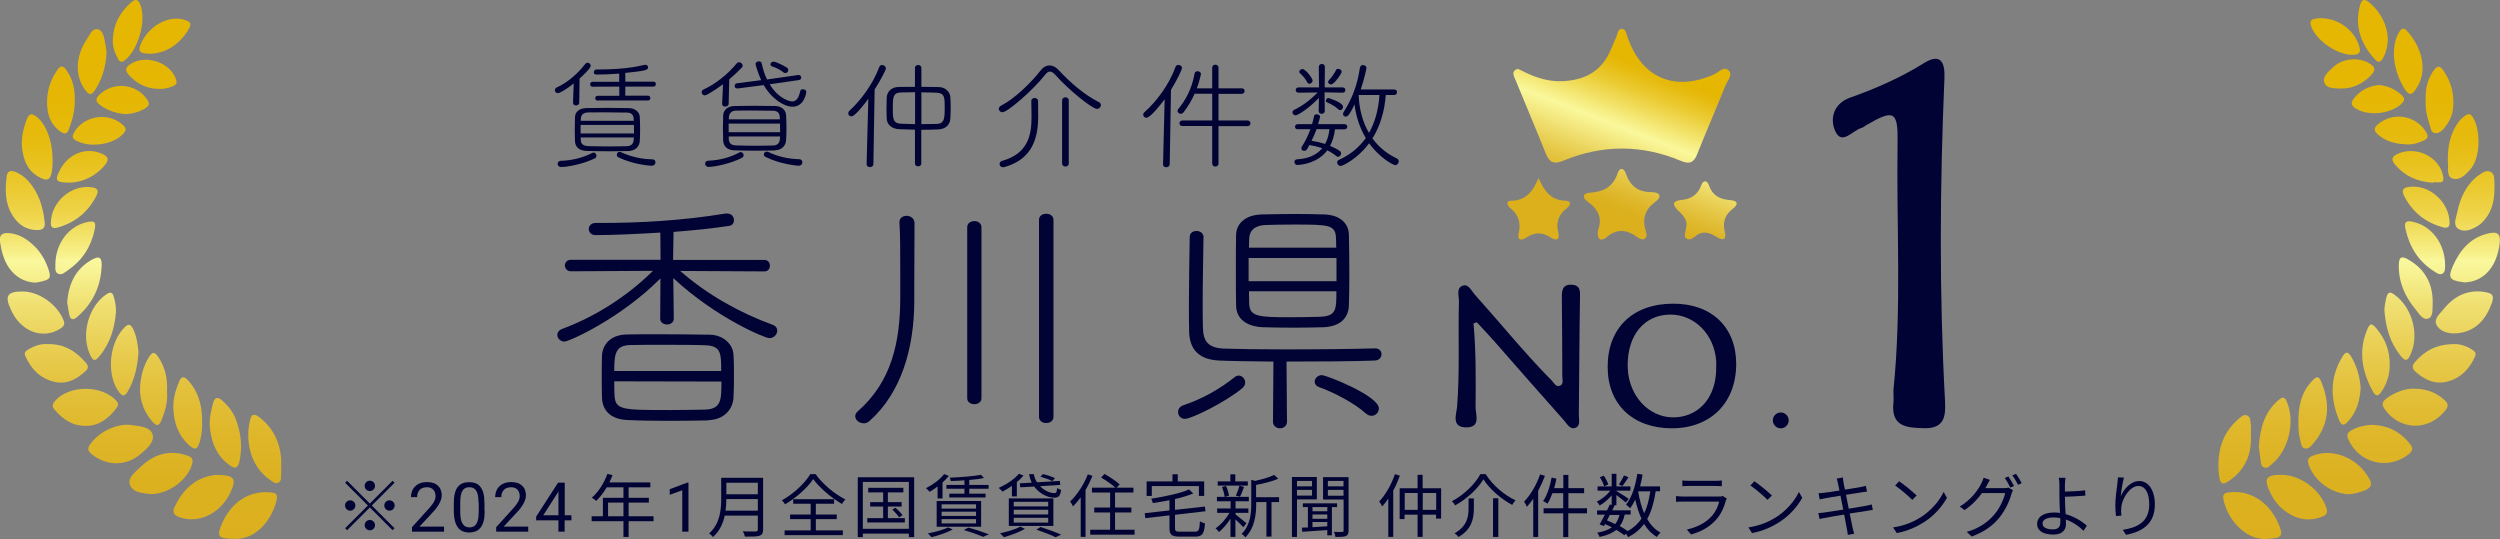
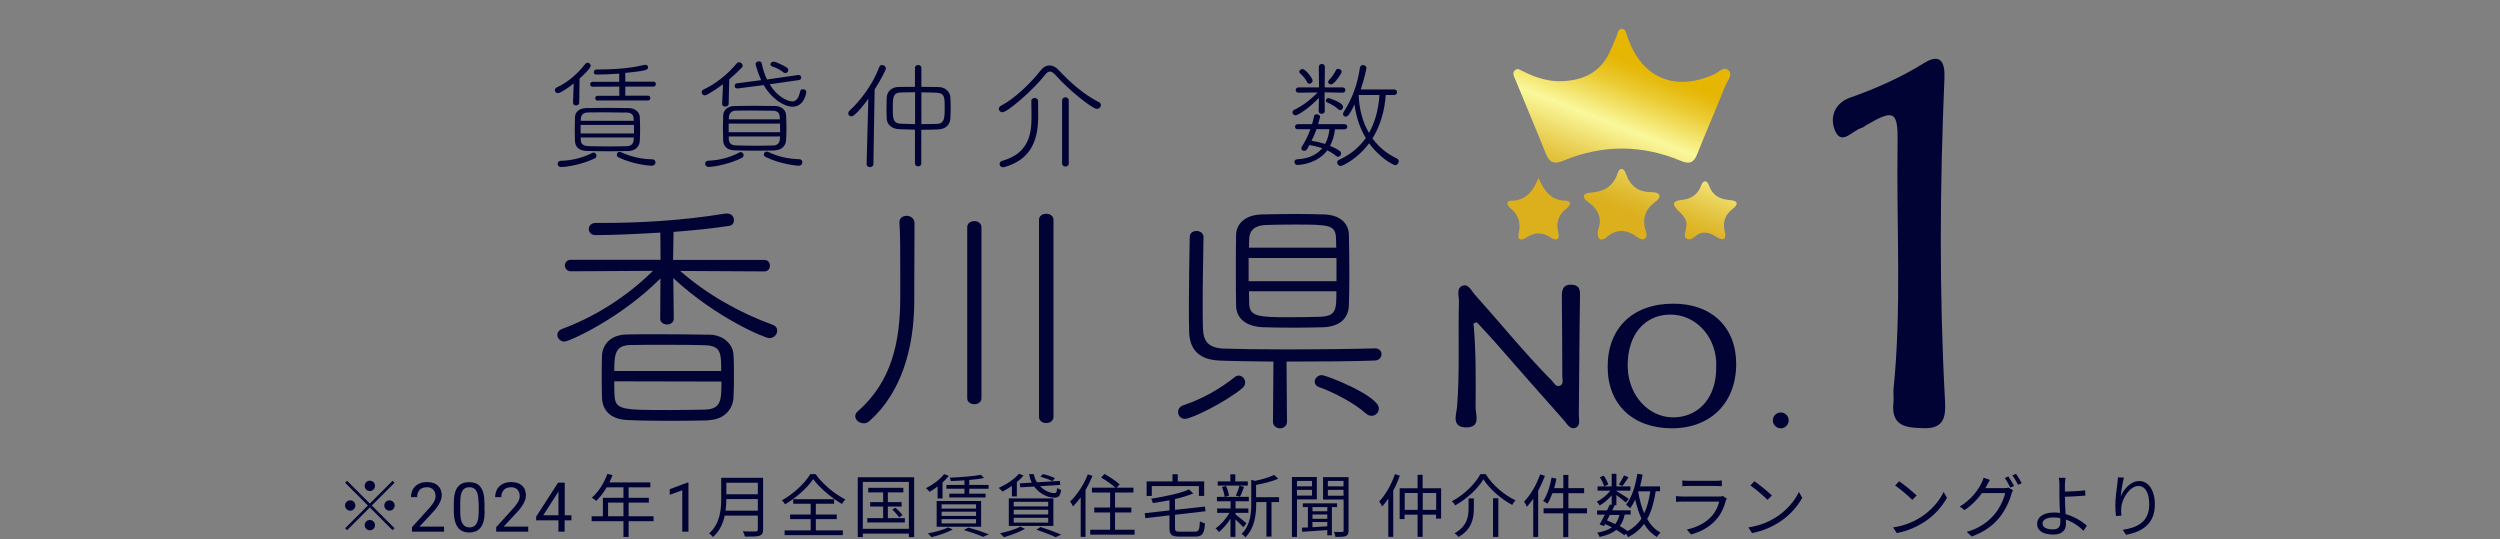
<svg xmlns="http://www.w3.org/2000/svg" id="_レイヤー_2" data-name="レイヤー 2" viewBox="0 0 217.66 46.93">
  <rect x="0" y="0" width="217.66" height="46.93" fill="#808080" stroke="none" />
  <defs>
    <style>
      .cls-1 {
        fill: #000333;
      }

      .cls-2 {
        fill: url(#_名称未設定グラデーション_172);
      }

      .cls-3 {
        fill: url(#_名称未設定グラデーション_183);
      }
    </style>
    <linearGradient id="_名称未設定グラデーション_172" data-name="名称未設定グラデーション 172" x1="108.83" y1="46.93" x2="108.83" y2="0" gradientUnits="userSpaceOnUse">
      <stop offset="0" stop-color="#dcb01d" />
      <stop offset=".11" stop-color="#dcb120" />
      <stop offset=".2" stop-color="#dfb72a" />
      <stop offset=".28" stop-color="#e3c13c" />
      <stop offset=".36" stop-color="#e9cf54" />
      <stop offset=".44" stop-color="#f0e174" />
      <stop offset=".51" stop-color="#f9f79a" />
      <stop offset=".52" stop-color="#faf89c" />
      <stop offset=".52" stop-color="#f9f494" />
      <stop offset=".56" stop-color="#f3e46d" />
      <stop offset=".6" stop-color="#efd54c" />
      <stop offset=".65" stop-color="#ebca31" />
      <stop offset=".7" stop-color="#e8c11c" />
      <stop offset=".75" stop-color="#e6ba0d" />
      <stop offset=".82" stop-color="#e5b704" />
      <stop offset=".91" stop-color="#e5b602" />
    </linearGradient>
    <linearGradient id="_名称未設定グラデーション_183" data-name="名称未設定グラデーション 183" x1="139.17" y1="18.17" x2="144.09" y2="5.54" gradientUnits="userSpaceOnUse">
      <stop offset=".04" stop-color="#dcb01d" />
      <stop offset=".12" stop-color="#deb629" />
      <stop offset=".26" stop-color="#e6c949" />
      <stop offset=".44" stop-color="#f3e77e" />
      <stop offset=".54" stop-color="#faf89c" />
      <stop offset=".65" stop-color="#f3e46d" />
      <stop offset=".79" stop-color="#ebcb33" />
      <stop offset=".9" stop-color="#e6bb0f" />
      <stop offset=".96" stop-color="#e5b602" />
    </linearGradient>
  </defs>
  <g id="_ヘッダー" data-name="ヘッダー">
    <g>
-       <path class="cls-2" d="m197.65,42.88c.29.61.69,1.15,1.23,1.56,1,.77,2.1,1.01,3.31.54.36-.14.49-.34.36-.74-.52-1.6-2.27-2.9-3.93-2.9-1.35,0-1.55.32-.97,1.54Zm7.61.02c1.36-.37,1.47-.7.63-1.8-1.09-1.42-2.99-2.02-4.49-1.44-.35.13-.54.29-.42.72.4,1.39,1.98,2.63,3.57,2.65.12-.02.42-.05.71-.12Zm-.54-5.44c-.33.19-.44.4-.27.79.93,2.07,3.43,2.71,5.22,1.33.36-.28.47-.53.17-.91-.84-1.06-1.9-1.65-3.36-1.68-.56.03-1.19.15-1.76.48Zm-6.55,9.38c.35-.07.52-.3.41-.66-.53-1.84-2.17-3.61-4.55-3.31-.32.04-.52.16-.46.53.31,1.81,1.97,3.66,3.77,3.52.27-.02.55-.03.82-.08Zm9.59-12.13c-.38.29-.41.53-.14.91,1.34,1.89,3.86,1.93,5.3.09.28-.36.22-.6-.09-.88-.73-.66-1.58-1.01-2.79-.99-.69,0-1.58.34-2.28.86Zm2.52-3.22c-.28.32-.31.58.03.88.82.72,1.72,1.15,2.85.83,1.15-.33,1.87-1.13,2.34-2.19.12-.28-.05-.43-.26-.56-.54-.36-1.13-.51-1.55-.49-1.53,0-2.56.56-3.41,1.54Zm6.65-5.04c.24-.7.13-.91-.62-1.03-1.46-.23-2.62.35-3.52,1.45-.33.41-.93.89-.66,1.41.31.61,1.06.74,1.46.75,1.64,0,2.77-.97,3.33-2.59Zm-1.94-1.9c1.39-.25,2.32-1.36,2.61-3.12.18-1.1-.1-1.36-1.18-1.05-1.45.42-2.29,1.48-2.87,2.8-.42.97-.29,1.21.75,1.37.11.02.23.02.35.04.11-.02.22-.03.34-.05Zm2.19-8.51c-.03-.38.05-.88-.32-1.07-.43-.23-.82.14-1.18.38-.11.08-.21.18-.31.27-.8.79-1.21,1.78-1.43,2.86-.1.48-.39,1.1.06,1.42.55.38,1.2.09,1.75-.25.25-.15.47-.38.65-.61.61-.78.78-1.7.78-2.66,0-.12,0-.23,0-.35Zm-21.22,20.94c-.03-.29,0-.66-.3-.8-.31-.15-.57.13-.79.32-1.45,1.26-1.86,2.91-1.69,4.74.09.99.32,1.07,1.12.46,1.26-.96,1.75-2.27,1.67-3.82,0-.3.03-.6,0-.9Zm.85,3.05c.04.25.03.55.29.66.3.13.52-.12.72-.3,1.46-1.22,2.03-3.7,1.27-5.44-.21-.48-.43-.36-.72-.11-1.21,1.04-1.6,2.43-1.71,4.06.04.3.09.71.15,1.12Zm3.45-1.75c.09.28.07.67.39.76.35.09.58-.23.79-.47,1.34-1.6,1.45-3.37.69-5.25-.24-.6-.4-.62-.86-.12-.92.99-1.19,2.2-1.16,3.64,0,.41,0,.94.15,1.45Zm12.87-24.13c.06.5-.16,1.22.42,1.4.6.18,1.1-.32,1.51-.78.06-.07.12-.14.17-.22.73-1.06.74-3.29.05-4.37-.16-.25-.32-.3-.57-.16-.31.18-.54.42-.74.71-.64.95-.86,2.01-.85,3.14,0,.09,0,.18,0,.28Zm-8.45,16.87c-.28-.46-.49-.38-.73.02-1.12,1.82-1.08,3.7-.27,5.61.19.44.44.39.72.08.79-.84,1.05-1.86,1.13-2.93-.07-1.02-.34-1.94-.85-2.79Zm2.27-2.37c-.46-.55-.61-.55-.88.11-.76,1.88-.4,3.66.55,5.37.24.43.47.34.71-.01.5-.73.74-1.53.73-2.41,0-1.15-.37-2.17-1.11-3.05Zm4.55-17.91c.11.31.12.8.49.85.43.06.74-.32.99-.66.32-.43.53-.93.59-1.46.13-1.16-.12-2.25-.77-3.23-.38-.58-.6-.58-1,.02-.48.74-.65,1.57-.61,2.47-.04.67.08,1.35.31,2.01Zm-2.53,20.19c.45.57.64.54.93-.13.73-1.72.13-3.97-1.37-5.1-.48-.36-.64-.3-.79.3-.08.33-.11.68-.15.94.11,1.52.47,2.85,1.38,3.99Zm.28-23.36c.47.81.73.8,1.21,0,1.04-1.73.15-3.79-.95-4.93-.25-.26-.45-.13-.61.12-.36.59-.48,1.24-.48,2,.04.95.3,1.91.83,2.8Zm.42,15.02c-.59-.33-.8-.22-.82.45-.04,1.47.51,2.75,1.43,3.86.31.37.65,1.02,1.14.83.47-.18.34-.88.38-1.46,0-1.57-.67-2.85-2.13-3.67Zm-3.29-22.29c-.53-.47-.77-.41-.94.28-.44,1.8.15,3.31,1.36,4.62.27.29.47.2.65-.1.3-.51.43-1.07.45-1.75-.07-1.17-.58-2.21-1.52-3.05Zm3.71,19.01c-.62-.13-.79.01-.66.62.34,1.55,1.11,2.81,2.47,3.68.22.14.48.37.76.21.26-.16.2-.49.22-.72.01-1.85-1.16-3.43-2.78-3.78Zm-8.58-17.67c-.3.06-.41.23-.32.56.38,1.31,2.43,2.7,3.79,2.57.41-.04.56-.2.45-.64-.36-1.43-1.78-2.55-3.41-2.55-.06,0-.3.01-.52.06Zm7.95,15.7c.73,1.24,1.8,2.06,3.2,2.44.39.11.63.04.61-.44-.05-1.63-1.51-3.08-3.14-3.09-.97,0-1.16.27-.67,1.09Zm3.25-2.01c-.34-1.72-2.37-2.66-3.97-1.93-.54.25-.55.53-.21.94.85,1.01,1.96,1.48,3.27,1.57.31-.17,1.08.28.91-.58Zm-7.74-6.8c-.33.4-.29.66.15.93,1.11.68,3.07.46,3.99-.45.25-.25.27-.46.02-.7-.57-.55-1.25-.84-2.03-.91-.86.1-1.57.45-2.13,1.13Zm6.02,3.72c.37-.16.48-.36.24-.74-.89-1.5-2.94-1.81-4.24-.65-.38.34-.26.59.04.85.69.6,1.51.84,2.61.86.35.03.86-.1,1.35-.32Zm-4.57-5.69c.46-.47.4-.74-.18-1.07-.95-.54-2.26-.41-3.09.35-.4.37-.98.81-.78,1.36.2.55.93.47,1.33.51,1.18.03,2.01-.43,2.71-1.14ZM16.74,40.33c.11-.44-.14-.58-.47-.68-1.56-.52-2.9-.09-4.04,1.01-.46.44-1.16.96-.91,1.57.29.71,1.21.7,1.8.79,1.6.01,3.28-1.3,3.63-2.69Zm-1.52,3.75c-.25.54-.07.79.46.97,1.65.55,3.49-.34,4.36-2.13.6-1.24.39-1.58-1.25-1.57-1.56.14-2.79,1.11-3.56,2.73Zm-7.37-5.4c-.26.36-.2.6.14.87,1.31,1.04,2.99,1.06,4.25-.02.53-.45,1.22-1.03,1.05-1.68-.18-.69-1.08-.73-1.77-.83-.11-.02-.23-.03-.31-.04-1.28-.03-2.63.68-3.36,1.7Zm16.25,4.77c.09-.47-.17-.55-.54-.58-1.82-.18-3.37.8-4.2,2.64-.53,1.18-.39,1.39.93,1.4,2.18.16,3.52-1.98,3.81-3.46Zm-13.93-7.97c.16-.22.13-.4-.06-.61-1.28-1.37-4.1-1.36-5.32.04-.21.24-.29.46-.06.73.71.84,1.54,1.45,2.76,1.44,1.17,0,2-.68,2.69-1.6Zm-7.72-5.05c-.21.13-.38.29-.25.56.49,1.11,1.26,1.93,2.47,2.24,1.1.28,1.98-.19,2.76-.9.24-.22.31-.44.07-.72-.85-.98-1.84-1.68-3.33-1.65-.54-.05-1.15.12-1.71.47Zm-1.49-3.45c.09.19.18.37.29.55.96,1.49,2.64,1.95,3.99,1.09.27-.18.45-.34.3-.72-.52-1.35-2.1-2.5-3.51-2.52-1.4-.02-1.66.36-1.07,1.61Zm2.56-2.45c.87-.19.96-.34.67-1.17-.29-.84-.76-1.58-1.44-2.16-.59-.51-1.25-.87-2.05-.91-.53-.02-.78.19-.7.75.12.8.31,1.58.78,2.27.55.78,1.28,1.24,2.28,1.3.14-.02.3-.04.45-.07Zm-1.07-8.78c-.31-.35-.68-.61-1.12-.79-.41-.16-.7-.06-.75.4-.15,1.18-.15,2.35.52,3.41.48.77,1.16,1.24,2.1,1.26.48.01.76-.15.69-.69-.14-1.33-.52-2.56-1.43-3.59Zm17.61,24.8c.42.29.65.19.77-.31.3-1.28.16-2.51-.29-3.72-.25-.66-.68-1.2-1.21-1.66-.39-.35-.64-.27-.78.23-.16.58-.29,1.16-.3,1.87.1,1.37.51,2.7,1.81,3.59Zm4.43-.56c-.12-1.47-.69-2.71-1.87-3.63-.31-.24-.67-.47-.83.14-.47,1.8-.03,4.06,1.68,5.25.22.15.46.4.74.28.33-.14.25-.51.27-.8.02-.21,0-.41,0-.62,0-.21.01-.42,0-.62Zm-8.17-6.92c-.31-.33-.53-.3-.71.12-.32.75-.55,1.53-.52,2.34.04,1.18.38,2.27,1.26,3.13.61.59.83.53,1.06-.26.16-.56.2-1.13.19-1.58.02-1.49-.31-2.73-1.27-3.75ZM3.89,11.02c-.19-.35-.43-.65-.75-.89-.36-.27-.62-.24-.79.21-.33.87-.55,1.77-.41,2.7.13.91.45,1.75,1.28,2.27.9.56,1.21.41,1.33-.61.03-.25.03-.51.03-.61.01-1.18-.19-2.16-.69-3.08Zm9.95,20.15c-.38-.59-.56-.59-.92,0-.37.62-.58,1.3-.68,2.02-.19,1.31.14,2.47.99,3.48.42.49.62.45.86-.16.31-.78.53-1.57.45-2.38.06-1.09-.13-2.07-.7-2.96Zm-2.29-2.59c-.19-.37-.39-.39-.68-.1-1.37,1.31-1.63,4.12-.53,5.63.32.44.52.42.79-.04.61-1.04.84-2.18.93-3.42-.07-.67-.16-1.4-.5-2.07ZM5.84,6.17c-.36-.51-.58-.5-.92.02-.68,1.04-.95,2.19-.77,3.42.11.78.49,1.43,1.16,1.88.32.21.54.17.68-.22.31-.8.53-1.61.52-2.57.02-.85-.14-1.75-.69-2.53Zm4.06,19.65c-.1-.34-.26-.44-.6-.22-1.6,1.04-2.29,3.56-1.45,5.3.27.56.42.58.82.1.95-1.14,1.32-2.5,1.43-3.86,0-.52-.08-.92-.2-1.32Zm-.73-22.03c-.12-.48-.15-1.15-.69-1.25-.47-.08-.69.54-.94.91-.96,1.43-1.02,3.09-.19,4.29.41.59.63.6.99,0,.58-.94.88-1.97.94-3.2-.03-.17-.05-.47-.12-.76Zm-3.14,23.6c.09.46.33.51.67.22,1.39-1.19,2.1-2.71,2.15-4.52.02-.71-.24-.83-.85-.48-1.38.78-2.02,2.02-2.15,3.72.04.25.1.66.18,1.06ZM10.25,5.1c.14.24.29.4.6.16,1.17-.87,1.91-3.46,1.38-4.82-.17-.45-.39-.6-.8-.24-.99.86-1.56,1.92-1.61,3.24-.02.6.15,1.14.45,1.65Zm-5.2,18.72c.32.18.61-.12.86-.29,1.26-.86,2.02-2.05,2.33-3.53.14-.69,0-.82-.72-.65-1.57.38-2.66,1.83-2.7,3.63.02.27-.09.67.22.85ZM16.35,2.66c.38-.58.28-.78-.39-.96-1.3-.35-2.9.51-3.61,1.93-.41.82-.26,1.05.79,1.05,1.36-.07,2.43-.81,3.22-2.01ZM5.01,19.81c1.5-.41,2.62-1.32,3.34-2.68.31-.58.16-.78-.49-.84-1.72-.17-3.38,1.31-3.43,3.05-.04.45.16.59.58.47Zm4.15-5.47c.36-.45.24-.72-.25-.94-1.39-.64-2.96-.04-3.71,1.43-.46.91-.36,1.08.97,1.07,1-.06,2.14-.51,2.99-1.56Zm3.54-4.95c.29-.18.34-.38.14-.68-.93-1.43-2.95-1.65-4.19-.46-.37.35-.31.61.06.89.66.5,1.42.73,2.22.8.64-.04,1.23-.2,1.77-.54Zm-1.95,2.23c.23-.25.26-.44,0-.69-1.23-1.21-3.45-.9-4.3.6-.22.38-.12.58.25.75.49.22,1,.34,1.48.31,1.1,0,2.02-.37,2.57-.96Zm4.34-4.13c.25-.11.34-.26.25-.55-.5-1.53-2.69-2.25-4.04-1.33-.37.26-.42.51-.14.85.7.81,1.57,1.26,2.65,1.28.45.02.87-.07,1.28-.25Z" />
      <g>
        <g>
          <g>
            <path class="cls-1" d="m59.2,23.57c2.35,2.08,5.28,3.7,8.05,4.7.31.11.42.31.42.53,0,.31-.29.64-.69.64-.38,0-4.65-1.77-8.36-5.23l.04,3.55c0,.31-.29.49-.58.49-.31,0-.6-.18-.6-.49l.02-3.52c-3.48,3.5-7.96,5.5-8.36,5.5-.35,0-.62-.29-.62-.58,0-.2.13-.42.44-.53,2.93-1.09,5.67-2.86,7.89-5.05l-7.14.04c-.35,0-.53-.27-.53-.51s.18-.49.51-.49h7.82l-.02-2.37c-2.15.13-4.21.22-5.65.22-.38,0-.58-.27-.58-.53s.2-.53.6-.53h.58c3.06,0,6.85-.18,10.73-.82h.13c.4,0,.6.29.6.58,0,.24-.13.44-.38.49-1.44.22-3.15.4-4.88.53l-.04,2.44h7.94c.33,0,.49.24.49.49,0,.27-.16.51-.49.51l-7.36-.04Zm2.48,13.03c-1,.02-2.19.04-3.35.04-1.35,0-2.66-.02-3.7-.07-1.49-.07-2.17-.84-2.22-1.93-.02-.55-.02-1.2-.02-1.84s0-1.26.02-1.82c.04-.95.71-1.84,2.17-1.86.82-.02,1.73-.02,2.66-.02,1.53,0,3.13.02,4.54.04,1.24.02,2.04.86,2.08,1.75.04.58.04,1.22.04,1.86s0,1.26-.04,1.88c-.07,1.06-.86,1.91-2.19,1.95Zm1.11-4.3c0-1.51,0-2.19-1.37-2.24-1.06-.04-2.42-.04-3.68-.04-1.04,0-2.04,0-2.84.02-1.33.02-1.42.78-1.42,2.26h9.31Zm-9.31.89c0,.4,0,.82.02,1.2.07,1.31.6,1.31,4.9,1.31,1.09,0,2.17-.02,3.04-.04,1.35-.07,1.37-.84,1.37-2.44l-9.33-.02Z" />
            <path class="cls-1" d="m75.19,36.85c-.4,0-.73-.29-.73-.62,0-.13.07-.29.22-.42,2.95-2.57,3.7-6.05,3.7-9.91v-2.26c0-1.51,0-3.15-.07-4.28v-.04c0-.35.31-.53.62-.53.33,0,.66.2.69.6v.93c0,1.26-.02,2.9-.02,4.37v1.49c0,4.17-1.15,8.02-3.88,10.46-.18.16-.35.22-.53.22Zm9.02-17.07c0-.35.31-.53.62-.53s.62.18.62.53v14.9c0,.33-.31.51-.62.51s-.62-.18-.62-.51v-14.9Zm6.25-.64c0-.35.31-.53.62-.53.33,0,.64.18.64.53v17.16c0,.35-.31.53-.64.53-.31,0-.62-.18-.62-.53v-17.16Z" />
            <path class="cls-1" d="m103.17,36.47c-.38,0-.6-.29-.6-.6,0-.24.13-.47.44-.58,1.66-.55,3.19-1.42,4.52-2.48.11-.09.22-.11.33-.11.29,0,.55.29.55.6,0,.16-.07.33-.22.47-1.37,1.17-4.43,2.7-5.03,2.7Zm16.56-6.14c.35,0,.55.24.55.51s-.2.53-.58.55c-1.71.07-4.79.09-7.69.09l.04,5.23c0,.38-.31.58-.6.58-.31,0-.62-.2-.62-.58l.04-5.23c-1.93-.02-3.66-.04-4.7-.09-1.73-.07-2.62-.91-2.64-2.57-.02-.75-.02-1.53-.02-2.31,0-1.91.04-3.88.07-5.87,0-.38.31-.53.6-.53s.6.18.6.51v.02c-.02,1.71-.07,3.83-.07,5.7,0,.78,0,1.51.02,2.15.02,1.22.44,1.8,1.84,1.86,1.11.04,3.15.07,5.34.07,3.01,0,6.29-.04,7.78-.09h.02Zm-4.48-1.84c-.8.02-1.75.04-2.68.04s-1.86-.02-2.62-.04c-1.46-.07-2.31-.75-2.33-1.88-.02-.8-.02-1.95-.02-3.13s0-2.31.02-3.04c.02-.91.73-1.73,2.24-1.77.86-.02,1.95-.04,3.01-.04.86,0,1.73.02,2.46.04,1.44.07,2.08.84,2.11,1.75.02.86.04,2.19.04,3.46,0,1.04-.02,2.04-.04,2.7-.04,1.17-.82,1.84-2.19,1.91Zm1.11-6.03h-7.65v2.02h7.65v-2.02Zm-.02-.89c0-.29-.02-.58-.02-.8-.04-1.22-.58-1.22-3.79-1.22-.89,0-1.75.02-2.37.04-.91.04-1.37.47-1.4,1.17,0,.22-.02.49-.02.8h7.6Zm-7.6,3.79c0,.42.02.78.02,1.06.02,1.15.82,1.2,3.57,1.2.93,0,1.84-.02,2.62-.04,1.4-.07,1.4-.62,1.4-2.22h-7.6Zm10.2,10.66c-.98-.91-2.86-1.88-4.08-2.31-.27-.09-.4-.29-.4-.47,0-.29.27-.58.62-.58.4,0,4.97,1.8,4.97,2.9,0,.35-.29.64-.62.64-.16,0-.33-.04-.49-.2Z" />
          </g>
          <g>
            <path class="cls-1" d="m49.89,8.92l.06-1.65c-.54.43-1.18.84-1.38.84-.16,0-.26-.13-.26-.26,0-.09.05-.19.19-.25.91-.41,1.84-1.22,2.45-2.03.06-.08.14-.11.21-.11.15,0,.27.13.27.27,0,.04,0,.23-.97,1.11l-.03,2.09c0,.17-.14.25-.28.25-.13,0-.26-.07-.26-.24h0Zm-1.03,5.62c-.21,0-.31-.14-.31-.27s.09-.27.29-.27c.9-.02,1.88-.25,2.74-.69.04-.02.07-.03.1-.03.15,0,.25.15.25.28,0,.09-.04.18-.15.23-.99.49-2.35.75-2.92.75Zm5.86-1.39c-.5.01-1.03.02-1.57.02-.74,0-1.46-.01-2.08-.03-.68-.02-.99-.37-1.01-.85-.01-.25-.02-.6-.02-.94,0-.43.01-.86.02-1.14.01-.42.32-.79.99-.8.56-.01,1.16-.02,1.79-.02s1.27.01,1.92.02c.56.01.92.37.94.75.02.28.03.71.03,1.13,0,.37-.01.73-.03,1-.03.47-.38.84-.98.86Zm-4.17-2.27v.74h4.65c0-.24-.01-.5-.01-.74h-4.64Zm4.63-.36c0-.06-.01-.13-.01-.18-.02-.32-.16-.53-.61-.54-.58-.01-1.36-.02-2.1-.02-.45,0-.89,0-1.26.01-.44.01-.62.24-.63.55,0,.05-.01.11-.01.18h4.62Zm-4.62,1.45v.2c.02.39.23.53.64.55.54.02,1.26.03,1.96.03.5,0,1-.01,1.41-.02.39-.01.57-.21.6-.55,0-.06.02-.14.02-.21h-4.63Zm1.49-3.21c-.15,0-.23-.1-.23-.22,0-.09.07-.2.22-.2h1.88v-.8s-2.33.01-2.33.01c-.15,0-.21-.1-.21-.21s.07-.22.22-.22h2.31v-.71c-.73.06-1.44.08-1.98.08-.17,0-.23-.09-.23-.2,0-.11.08-.24.22-.24,1.24,0,2.75-.05,4.18-.4.03-.01.05-.01.08-.01.16,0,.24.11.24.23,0,.23-.21.3-1.98.48v.76h2.45c.15,0,.21.1.21.21,0,.11-.06.22-.21.22h-2.45s0,.79,0,.79h1.97c.14,0,.21.1.21.21s-.07.21-.21.21h-4.35Zm4.68,5.67c-.07,0-1.55-.08-2.88-.73-.1-.05-.15-.14-.15-.22,0-.14.1-.26.24-.26.04,0,.08.01.13.03.87.41,1.84.61,2.71.62.2,0,.29.13.29.26,0,.15-.11.3-.34.3Z" />
            <path class="cls-1" d="m62.95,7.34c-.45.33-.92.64-1.41.91-.06.03-.13.05-.18.05-.17,0-.27-.14-.27-.27,0-.09.05-.19.17-.24,1-.46,2.08-1.29,2.89-2.28.06-.07.13-.09.2-.09.16,0,.31.15.31.29,0,.06-.02.11-.07.17-.36.37-.72.71-1.1,1.03l-.05,2.12c0,.17-.16.25-.3.25-.14,0-.27-.07-.27-.23v-.02l.08-1.69Zm-1.25,7.19c-.21,0-.31-.14-.31-.28,0-.13.09-.25.28-.26.9-.03,1.87-.26,2.71-.72.04-.02.08-.03.11-.03.15,0,.25.14.25.28,0,.08-.04.17-.14.22-.95.49-2.34.79-2.91.79Zm5.75-1.43c-.5.01-1.01.02-1.51.02-.7,0-1.37-.01-1.98-.03-.68-.02-.98-.38-1-.87-.01-.25-.02-.61-.02-.97,0-.44.01-.89.02-1.18.01-.43.32-.83.99-.84.56-.01,1.12-.02,1.7-.02s1.2.01,1.85.02c.56.01.92.38.94.77.02.28.03.73.03,1.17,0,.39-.01.77-.03,1.04-.03.48-.38.86-.98.88Zm-4.01-2.34v.75h4.48c0-.25-.01-.51-.01-.75h-4.47Zm4.46-.37c0-.07-.01-.14-.01-.2-.02-.36-.19-.54-.61-.55-.58-.01-1.29-.02-1.98-.02-.43,0-.84,0-1.21.01-.42.01-.61.24-.63.57,0,.06-.01.11-.01.19h4.45Zm-4.45,1.49v.22c.02.41.25.55.64.56.54.02,1.2.03,1.86.03.47,0,.94-.01,1.35-.02.37-.01.57-.19.6-.56,0-.07.02-.15.02-.23h-4.46Zm3.57-4.53c.75,1.23,1.71,1.48,1.95,1.48.33,0,.56-.25.7-.89.02-.13.13-.17.23-.17.15,0,.3.09.3.23,0,.11-.19,1.29-1.19,1.29-.79,0-1.85-.73-2.52-1.88l-2.26.29h-.04c-.16,0-.23-.1-.23-.22,0-.1.06-.21.21-.23l2.1-.27c-.34-.75-.49-1.39-.49-1.41,0-.14.16-.23.29-.23.11,0,.23.05.25.18.1.49.25.97.46,1.4l2.71-.39h.04c.15,0,.23.11.23.23,0,.09-.06.19-.2.21l-2.56.37Zm2.51,7.08c-.13,0-1.64-.14-2.88-.77-.1-.05-.15-.13-.15-.21,0-.13.11-.25.26-.25.04,0,.08.01.13.03.86.43,1.83.61,2.69.63.19,0,.28.14.28.27,0,.15-.11.3-.33.3Zm-1.32-8.13c-.31-.26-.68-.42-.99-.52-.09-.03-.14-.1-.14-.18,0-.11.1-.23.25-.23.28,0,1.02.41,1.17.51.09.06.13.15.13.22,0,.14-.11.26-.25.26-.05,0-.11-.02-.17-.06Z" />
            <path class="cls-1" d="m75.45,14.3l.15-5.7c-.43.58-1.17,1.53-1.48,1.53-.16,0-.27-.13-.27-.26,0-.07.03-.16.1-.22,1.03-.95,2.05-2.34,2.6-3.81.04-.13.15-.18.25-.18.16,0,.33.13.33.3,0,.11-.39.91-.98,1.83l-.11,6.51c-.01.17-.16.25-.3.25s-.28-.07-.28-.24h0Zm4.22-3.01c-.46-.01-.91-.02-1.38-.04-.7-.03-1.07-.44-1.09-.93-.01-.26-.02-.53-.02-.81,0-.33.01-.67.02-1,.02-.45.32-.93,1.06-.94.46-.01.92-.01,1.4-.01v-1.65c0-.17.14-.25.28-.25.14,0,.28.08.28.25v1.65c.49,0,.99.01,1.51.02.62.01.98.46,1.01.86.02.3.03.63.03.95s-.01.64-.03.94c-.03.47-.34.91-1.06.94-.51.02-1,.03-1.47.03v2.94c.01.16-.14.24-.27.24-.15,0-.28-.08-.28-.24v-2.94Zm0-3.26c-.43,0-.85.01-1.24.02-.7.02-.7.49-.7,1.36,0,.92.01,1.33.7,1.36l1.24.04v-2.78Zm.55,2.78c.43,0,.89-.01,1.33-.02.68-.02.7-.49.7-1.43,0-.88-.01-1.26-.72-1.29-.42-.01-.87-.03-1.31-.03v2.78Z" />
            <path class="cls-1" d="m95.5,9.48c-.39,0-2.41-1.6-3.64-2.98-.17-.18-.3-.27-.45-.27-.14,0-.27.09-.42.28-1.09,1.39-3.28,3.26-3.71,3.26-.19,0-.32-.15-.32-.29,0-.1.06-.21.2-.28,1.26-.66,2.64-2.04,3.46-3.09.2-.27.47-.41.75-.41s.55.13.8.4c1.04,1.12,2.21,2.13,3.5,2.79.13.06.18.16.18.26,0,.17-.15.33-.34.33Zm-5.71-.69c0-.18.15-.26.29-.26s.3.09.3.27c0,.37.01.97.01,1.41-.02,1.69-.43,3.63-2.92,4.33-.05.01-.09.02-.14.02-.21,0-.3-.15-.3-.28,0-.11.06-.23.2-.27,2.26-.62,2.58-2.23,2.58-3.8,0-.42-.01-.99-.02-1.41h0Zm2.68-.05c0-.18.15-.27.29-.27s.29.09.29.27v5.49c0,.18-.15.27-.29.27s-.29-.09-.29-.27v-5.49Z" />
-             <path class="cls-1" d="m101.26,14.32l.14-5.68c-.38.5-1.24,1.61-1.59,1.61-.16,0-.28-.13-.28-.26,0-.07.03-.15.1-.21,1.1-.99,2.14-2.39,2.71-3.94.05-.14.16-.19.26-.19.16,0,.31.11.31.28,0,.11-.39.97-.96,1.89l-.11,6.48c-.01.18-.16.26-.3.26s-.28-.07-.28-.24h0Zm4.28-3.35h-2.6c-.17.01-.25-.11-.25-.23,0-.13.08-.25.25-.25h2.6v-2.33h-1.53c-.26.58-.58,1.12-.96,1.61-.07.09-.17.14-.25.14-.15,0-.28-.13-.28-.25,0-.05.02-.1.06-.16.61-.74,1.19-1.74,1.42-3.08.03-.16.15-.22.26-.22.15,0,.3.09.3.25,0,.02-.14.67-.36,1.24h1.34v-1.79c0-.18.14-.27.27-.27.15,0,.28.09.28.27v1.79h2.02c.17-.01.25.11.25.24,0,.11-.08.24-.25.24h-2.02s0,2.32,0,2.32h2.53c.17,0,.25.13.25.24,0,.13-.08.25-.25.25h-2.53s0,3.24,0,3.24c0,.19-.14.28-.27.28-.15,0-.28-.09-.28-.28v-3.25Z" />
            <path class="cls-1" d="m115.32,8.04v.04l.02,1.58c0,.17-.14.25-.27.25-.13,0-.26-.08-.26-.24h0s.02-1.15.02-1.15c-.92.97-1.86,1.52-2.03,1.52-.16,0-.27-.13-.27-.26,0-.08.05-.18.17-.23.68-.32,1.39-.85,2.02-1.5l-1.66.02c-.17,0-.25-.11-.25-.23s.08-.23.25-.23h1.78l-.02-1.78c0-.18.14-.26.27-.26.13,0,.26.08.26.26l-.02,1.78h1.56c.17,0,.24.11.24.23s-.07.23-.23.23l-1.57-.03Zm.91,3.21c-.06.53-.2,1.02-.43,1.45.87.37.96.52.96.65,0,.16-.13.3-.26.3-.05,0-.09-.02-.14-.05-.24-.2-.51-.37-.8-.51-.83,1.1-2.21,1.27-2.62,1.27-.16,0-.24-.14-.24-.26,0-.11.06-.22.22-.23.98-.05,1.72-.38,2.2-.97-.33-.11-.71-.21-1.13-.27-.21.42-.25.5-.44.5-.13,0-.25-.07-.25-.21,0-.04.01-.08.04-.14.29-.45.55-.98.75-1.53h-1.11c-.16.01-.23-.1-.23-.22,0-.1.07-.22.23-.22h1.25c.07-.24.14-.49.18-.72.02-.09.11-.14.21-.14.15,0,.31.08.31.21,0,.01,0,.08-.17.65h2.3c.16,0,.24.11.24.22,0,.11-.08.23-.24.23h-.85Zm-2.39-4.05c-.17-.34-.46-.65-.67-.84-.04-.03-.05-.07-.05-.11,0-.13.14-.24.28-.24.26,0,.88.8.88,1,0,.17-.16.28-.28.28-.06,0-.13-.03-.16-.09Zm1.09,4.04h-.3c-.13.34-.28.69-.44,1.02.43.06.82.16,1.18.27.2-.36.32-.78.38-1.28h-.81Zm1.59-1.72c-.28-.27-.62-.45-1.02-.63-.04-.02-.06-.06-.06-.11,0-.11.08-.25.22-.25.02,0,1.27.39,1.27.76,0,.16-.11.3-.25.3-.05,0-.1-.02-.16-.07Zm-.89-2.38c0-.05.02-.1.07-.16.29-.28.49-.64.64-.91.03-.06.09-.08.16-.08.15,0,.31.11.31.26,0,.16-.66,1.1-.92,1.1-.13,0-.26-.09-.26-.21Zm5.02,1.13c-.1,1.4-.48,2.69-1.16,3.78.52.71,1.22,1.32,2.13,1.75.11.05.16.15.16.25,0,.16-.14.33-.31.33-.14,0-1.33-.6-2.27-1.91-1.03,1.4-2.34,1.98-2.47,1.98-.18,0-.31-.16-.31-.3,0-.09.04-.19.17-.24,1-.45,1.76-1.1,2.32-1.89-.55-.93-.86-1.95-.98-2.92-.43.89-.58,1.05-.76,1.05-.13,0-.24-.09-.24-.22,0-.04.01-.09.04-.15.76-1.21,1.19-2.31,1.43-3.88.03-.17.15-.24.27-.24.15,0,.3.1.3.27,0,.03-.19.96-.5,1.86h2.91c.17-.01.25.11.25.23,0,.13-.08.25-.25.25h-.72Zm-2.36,0c.05,1.21.33,2.34.9,3.3.54-.95.83-2.08.91-3.3h-1.81Z" />
          </g>
        </g>
        <g>
          <path class="cls-1" d="m164.84,35.12c-.17,2.03,1.14,2.12,2.65,2.16,1.83.06,1.92-1.08,1.85-2.4-.51-9.35-.45-18.71-.05-28.06.06-1.37-.31-2.25-1.81-1.31-2.02,1.26-4.17,2.2-6.4,2.99-1.51.54-1.78,1.92-1.27,2.97.58,1.19,1.49-.13,2.26-.33.14-.04.26-.15.39-.23,2.46-1.43,2.8-1.27,2.75,1.61-.11,7.15.37,14.31-.36,21.45,0,.38.03.76,0,1.14Z" />
          <g>
            <path class="cls-1" d="m128.58,28.06c.5.54,1.01,1.08,1.5,1.63,2.02,2.3,4.03,4.61,6.07,6.89.27.3.54.85,1.01.67.48-.18.29-.76.3-1.17.04-3.38.04-6.75.1-10.13.01-.61.05-1.13-.74-1.16-.8-.03-.84.51-.84,1.11.02,2.28.04,4.55.04,6.83,0,.3.14.71-.2.85-.35.15-.53-.25-.73-.46-2.35-2.37-4.44-4.97-6.67-7.45-.31-.34-.56-.97-1.06-.8-.6.2-.33.89-.34,1.36-.08,3.06.08,6.12-.16,9.18-.05.64-.54,1.79.79,1.8,1.32,0,.81-1.12.82-1.79.02-2.42.04-4.84-.18-7.26.1-.04.2-.07.31-.11Z" />
            <path class="cls-1" d="m145.65,26.44c-3.51.01-5.69,2.13-5.68,5.51,0,3.25,2.18,5.33,5.58,5.34,3.39,0,5.61-2.22,5.61-5.61,0-3.2-2.15-5.26-5.51-5.24Zm.31,9.89c-2.07.15-3.87-1.45-4.2-3.78-.04-.31-.04-.63-.05-.74,0-2.68,1.47-4.37,3.64-4.42,2.15-.05,3.92,1.72,4.07,4.06.01.2,0,.39,0,.59,0,2.45-1.37,4.13-3.46,4.29Z" />
            <circle class="cls-1" cx="155.04" cy="36.6" r=".69" />
          </g>
          <path class="cls-3" d="m132.17,6c.29.14.52.25.75.36.96.45,1.95.74,3.03.71,1.89-.06,3.37-.76,4.2-2.54.22-.46.4-.93.6-1.39.11-.25.11-.65.49-.62.34.03.34.42.45.67.03.07.05.14.07.2,1.25,3.44,4.1,4.6,7.49,3.08.4-.18.83-.74,1.25-.34.39.38-.09.88-.26,1.28-.81,2.01-1.67,4-2.48,6.02-.29.74-.67.89-1.41.58-3.4-1.43-6.83-1.43-10.24-.02-.77.32-1.19.21-1.51-.58-.86-2.15-1.77-4.28-2.64-6.42-.14-.35-.45-.8.19-1Zm7.72,14.63c.91-.74,1.75-.64,2.64,0,.2.14.46.32.69.13.23-.18.12-.48.05-.71-.3-1.01-.05-1.81.82-2.45.67-.49.42-.87-.3-.87-1.17,0-1.87-.54-2.24-1.63-.16-.47-.53-.57-.71-.03-.39,1.21-1.25,1.64-2.43,1.71-.63.04-.66.45-.2.76.97.67,1.31,1.5.92,2.5-.13.89.29.99.77.6Zm6.93.13c.27.2.58-.02.79-.19.67-.55,1.27-.3,1.88.08.56.35.83.18.68-.47-.2-.82-.01-1.46.68-1.99.5-.38.5-.72-.23-.77-.86-.07-1.51-.37-1.82-1.25-.17-.5-.51-.53-.7,0-.31.82-.9,1.16-1.72,1.24-.88.09-.73.49-.25.95.47.44.86.89.65,1.56-.03.32-.23.65.04.85Zm-15.2-3.29c-.57.02-.4.42-.12.65.73.59.93,1.3.72,2.21-.14.61.26.62.62.38.74-.5,1.43-.53,2.19-.02.45.3.8.19.64-.44-.21-.87,0-1.55.72-2.1.35-.27.5-.66-.14-.68-1.13-.04-1.75-.7-2.3-1.97-.52,1.28-1.17,1.94-2.33,1.98Z" />
        </g>
      </g>
      <g>
        <path class="cls-1" d="m32.2,43.84l1.98-1.98.17.17-1.98,1.98,1.98,1.98-.17.17-1.98-1.98-1.98,1.98-.17-.17,1.98-1.98-1.98-1.98.17-.17,1.98,1.98Zm-1.26.17c0,.25-.2.45-.45.45s-.45-.2-.45-.45.2-.45.45-.45.45.2.45.45Zm1.26-1.26c-.25,0-.45-.2-.45-.45s.2-.45.45-.45.45.2.45.45-.2.45-.45.45Zm0,2.52c.25,0,.45.2.45.45s-.2.45-.45.45-.45-.2-.45-.45.2-.45.45-.45Zm1.26-1.26c0-.25.2-.45.45-.45s.45.2.45.45-.2.45-.45.45-.45-.2-.45-.45Z" />
        <path class="cls-1" d="m38.66,46.29h-2.79v-.39l1.4-1.55c.13-.14.24-.27.32-.38.09-.11.15-.21.2-.3.05-.09.08-.18.1-.25s.03-.16.03-.24c0-.11-.02-.2-.05-.3s-.08-.17-.14-.24-.14-.12-.23-.16-.2-.06-.32-.06c-.14,0-.27.02-.38.06-.11.04-.2.1-.27.18s-.12.17-.16.27-.05.22-.05.35h-.54c0-.18.03-.35.09-.51s.15-.3.27-.42.26-.21.44-.28.38-.1.6-.1c.2,0,.38.03.54.08s.29.13.4.23.2.22.25.36.09.3.09.47c0,.12-.02.25-.06.38s-.1.25-.17.38-.16.25-.25.38-.2.25-.31.36l-1.15,1.24h2.14v.44Z" />
        <path class="cls-1" d="m42.2,44.48c0,.35-.03.64-.09.88s-.15.43-.27.58c-.12.15-.26.25-.42.32-.17.06-.35.1-.56.1s-.39-.03-.56-.1-.31-.17-.42-.32-.21-.34-.27-.58-.1-.53-.1-.88v-.65c0-.35.03-.64.09-.88s.15-.43.27-.57.26-.25.42-.31c.16-.06.35-.09.55-.09s.39.03.56.09.31.17.42.31.21.33.27.57.09.53.09.88v.65Zm-.54-.74c0-.24-.02-.44-.05-.61s-.08-.3-.15-.41-.15-.18-.25-.23c-.1-.05-.22-.07-.35-.07s-.24.02-.34.07c-.1.05-.19.12-.25.23-.07.1-.12.24-.15.41s-.05.37-.05.61v.83c0,.24.02.44.05.61s.09.31.16.42.15.19.26.24c.1.05.21.08.34.08s.25-.03.35-.08.18-.13.25-.24c.07-.11.12-.25.15-.42s.05-.38.05-.61v-.83Z" />
        <path class="cls-1" d="m45.99,46.29h-2.79v-.39l1.4-1.55c.13-.14.24-.27.32-.38.09-.11.15-.21.2-.3.05-.09.08-.18.1-.25s.03-.16.03-.24c0-.11-.02-.2-.05-.3s-.08-.17-.14-.24-.14-.12-.23-.16-.2-.06-.32-.06c-.14,0-.27.02-.38.06-.11.04-.2.1-.27.18s-.12.17-.16.27-.05.22-.05.35h-.54c0-.18.03-.35.09-.51s.15-.3.27-.42.26-.21.44-.28.38-.1.6-.1c.2,0,.38.03.54.08s.29.13.4.23.2.22.25.36.09.3.09.47c0,.12-.02.25-.06.38s-.1.25-.17.38-.16.25-.25.38-.2.25-.31.36l-1.15,1.24h2.14v.44Z" />
        <path class="cls-1" d="m49.16,44.86h.59v.44h-.59v.99h-.54v-.99h-1.94v-.32l1.91-2.96h.58v2.83Zm-1.87,0h1.33v-2.09l-.06.12-1.26,1.97Z" />
        <path class="cls-1" d="m56.9,45.38h-2.17v1.37h-.45v-1.37h-2.77v-.43h.98v-1.61h1.79v-.91h-1.46c-.27.46-.59.87-.91,1.18-.08-.07-.27-.22-.38-.28.56-.49,1.07-1.27,1.35-2.07l.45.11c-.08.21-.18.43-.28.63h3.57v.43h-1.89v.91h1.76v.42h-1.76v1.19h2.17v.43Zm-2.62-.43v-1.19h-1.34v1.19h1.34Z" />
        <path class="cls-1" d="m59.94,46.29h-.54v-3.61l-1.09.4v-.49l1.55-.58h.08v4.29Z" />
        <path class="cls-1" d="m66.44,46.1c0,.31-.09.47-.31.54-.23.08-.62.08-1.27.08-.03-.13-.11-.34-.19-.46.5.02.98.01,1.12.01.14,0,.19-.05.19-.18v-1.2h-2.88c-.15.68-.45,1.36-1.03,1.87-.06-.1-.24-.26-.33-.32.95-.84,1.05-2.06,1.05-3.01v-1.83h3.65v4.51Zm-.46-1.64v-1.01h-2.74c0,.31-.02.65-.07,1.01h2.81Zm-2.74-2.43v1h2.74v-1h-2.74Z" />
        <path class="cls-1" d="m71,41.27c.62.88,1.67,1.75,2.6,2.21-.11.11-.22.27-.29.4-.92-.53-1.97-1.42-2.51-2.17-.48.73-1.45,1.61-2.45,2.2-.05-.1-.18-.26-.28-.35,1.03-.56,2.02-1.51,2.48-2.28h.44Zm.04,4.91h2.34v.41h-5.07v-.41h2.27v-.98h-1.79v-.4h1.79v-.94h-1.52v-.4h3.56v.4h-1.59v.94h1.82v.4h-1.82v.98Z" />
        <path class="cls-1" d="m79.59,41.55v5.21h-.46v-.3h-4.01v.3h-.44v-5.21h4.92Zm-.46,4.49v-4.08h-4.01v4.08h4.01Zm-.35-.93v.38h-3.27v-.38h1.38v-1.01h-1.13v-.38h1.13v-.85h-1.3v-.4h3.06v.4h-1.35v.85h1.2v.38h-1.2v1.01h1.47Zm-.81-.9c.22.19.49.47.61.65l-.31.18c-.11-.19-.37-.47-.58-.68l.28-.16Z" />
        <path class="cls-1" d="m81.63,42.36c-.23.17-.47.33-.69.46-.07-.08-.23-.25-.32-.32.59-.29,1.21-.74,1.58-1.22l.41.15c-.16.2-.35.4-.55.58v1.39h-.43v-1.04Zm1.32,3.74c-.49.27-1.25.52-1.85.67-.07-.08-.22-.25-.32-.33.62-.11,1.34-.31,1.77-.52l.4.18Zm-1.4-2.48h3.87v2.24h-3.87v-2.24Zm.43.66h3v-.37h-3v.37Zm0,.64h3v-.37h-3v.37Zm0,.65h3v-.37h-3v.37Zm1.99-3.75c-.4.03-.81.05-1.19.06-.01-.08-.05-.21-.09-.29.95-.04,2.09-.13,2.72-.25l.26.28c-.35.07-.8.13-1.28.17v.43h1.68v.33h-1.68v.43h1.42v.33h-3.16v-.33h1.32v-.43h-1.57v-.33h1.57v-.4Zm.32,4.11c.65.17,1.37.42,1.81.59l-.51.22c-.37-.17-1.01-.4-1.67-.59l.38-.22Z" />
        <path class="cls-1" d="m88.11,42.3c-.28.19-.56.36-.83.5-.07-.08-.23-.25-.33-.32.65-.29,1.35-.74,1.76-1.23l.4.15c-.16.2-.36.39-.58.57v1.25h-.43v-.92Zm1.12,3.75c-.49.28-1.24.56-1.83.72-.08-.08-.23-.26-.33-.34.61-.13,1.33-.34,1.76-.58l.4.19Zm-1.4-2.66h3.88v2.4h-3.88v-2.4Zm.43.7h3v-.4h-3v.4Zm0,.7h3v-.41h-3v.41Zm0,.71h3v-.42h-3v.42Zm1.57-3.48c-.11-.23-.19-.47-.23-.74h.41c.04.26.14.5.27.71l1.99-.12.04.35-1.76.11c.37.38.86.61,1.26.6.16,0,.2-.1.23-.44.09.07.23.13.34.16-.06.54-.22.68-.59.68-.61,0-1.31-.37-1.75-.97l-1.21.07-.04-.35,1.04-.06Zm.76,3.86c.65.21,1.36.47,1.8.67l-.49.22c-.37-.19-1.02-.44-1.67-.66l.37-.23Zm1.03-3.99c-.23-.13-.68-.29-1.04-.38l.22-.23c.35.07.8.22,1.05.35l-.23.26Z" />
        <path class="cls-1" d="m95.12,41.42c-.17.42-.38.85-.61,1.24v4.08h-.42v-3.44c-.22.3-.44.56-.67.79-.04-.1-.17-.34-.25-.43.61-.57,1.19-1.46,1.54-2.36l.41.13Zm3.66,4.7v.43h-3.86v-.43h1.73v-1.5h-1.38v-.43h1.38v-1.31h-1.58v-.42h2.04c-.29-.27-.82-.64-1.24-.88l.29-.32c.44.25,1.03.64,1.32.91l-.26.29h1.46v.42h-1.6v1.31h1.42v.43h-1.42v1.5h1.69Z" />
        <path class="cls-1" d="m104.03,46.29c.35,0,.4-.16.44-.91.11.08.31.15.44.19-.07.9-.22,1.15-.86,1.15h-1.34c-.7,0-.89-.16-.89-.74v-1.11l-2.1.24-.06-.43,2.16-.24v-.89c-.49.1-.98.18-1.45.25-.02-.11-.08-.28-.14-.38,1.19-.19,2.55-.47,3.29-.81l.37.35c-.44.19-1,.35-1.59.49v.94l2.6-.29.06.41-2.66.31v1.16c0,.25.07.31.45.31h1.28Zm-3.75-3.11h-.45v-1.27h2.25v-.62h.46v.62h2.3v1.27h-.46v-.86h-4.1v.86Z" />
        <path class="cls-1" d="m108.24,45.89c-.13-.15-.43-.44-.68-.67v1.52h-.43v-1.58c-.29.46-.67.89-1,1.16-.07-.1-.2-.25-.3-.32.43-.28.91-.82,1.21-1.35h-1.07v-.38h1.17v-.63h-1.19v-.38h2.78v.38h-1.16v.63h1.12v.38h-1.12v.14c.23.17.81.64.95.77l-.26.33Zm.41-3.61h-2.63v-.37h1.1v-.61h.43v.61h1.09v.37Zm-2.03.98c-.02-.23-.12-.59-.23-.86l.35-.09c.13.27.23.62.26.85l-.37.1Zm.98-.1c.11-.24.25-.61.3-.87l.41.1c-.11.3-.23.64-.35.85l-.36-.08Zm3.77.55h-.67v3.01h-.44v-3.01h-.89v.15c0,.89-.11,2.09-.95,2.93-.05-.1-.22-.25-.32-.31.76-.74.84-1.78.84-2.62v-2.09l.32.1c.61-.13,1.28-.32,1.67-.52l.36.33c-.51.23-1.26.41-1.93.54v1.07h2v.42Z" />
        <path class="cls-1" d="m112.92,43.48v3.27h-.44v-5.22h2.17v1.95h-1.73Zm0-1.61v.47h1.31v-.47h-1.31Zm1.31,1.28v-.5h-1.31v.5h1.31Zm1.73,1v2.46h-.4v-.46c-.8.06-1.59.11-2.18.15l-.03-.36c.16,0,.33-.01.52-.02v-1.77h-.44v-.33h2.98v.33h-.45Zm-.4,0h-1.29v.36h1.29v-.36Zm0,.64h-1.29v.38h1.29v-.38Zm-1.29,1.11c.4-.02.85-.05,1.29-.08v-.37h-1.29v.45Zm3.14.28c0,.26-.05.41-.23.49-.17.07-.46.08-.91.08-.01-.11-.07-.32-.14-.44.33.01.64.01.73,0,.09,0,.12-.03.12-.13v-2.69h-1.79v-1.95h2.22v4.64Zm-1.8-4.31v.47h1.36v-.47h-1.36Zm1.36,1.29v-.51h-1.36v.51h1.36Z" />
        <path class="cls-1" d="m121.88,41.41c-.16.44-.35.88-.58,1.3v4.03h-.43v-3.33c-.17.25-.35.49-.53.68-.05-.1-.18-.32-.26-.43.55-.58,1.06-1.47,1.37-2.38l.41.13Zm3.59,1.1v2.64h-.44v-.34h-1.17v1.93h-.44v-1.93h-1.13v.38h-.43v-2.68h1.56v-1.17h.44v1.17h1.61Zm-2.04,1.88v-1.47h-1.13v1.47h1.13Zm1.61,0v-1.47h-1.17v1.47h1.17Z" />
        <path class="cls-1" d="m126.69,44c-.05-.11-.17-.26-.28-.36,1.05-.55,2.03-1.52,2.48-2.36h.46c.61.98,1.65,1.85,2.6,2.28-.11.11-.22.26-.29.4-.95-.5-1.98-1.39-2.51-2.23-.47.8-1.43,1.71-2.46,2.27Zm1.63-.6v.83c0,.85-.13,1.82-1.33,2.52-.07-.1-.24-.25-.35-.32,1.12-.63,1.22-1.48,1.22-2.21v-.83h.46Zm2.13-.02v3.37h-.46v-3.37h.46Z" />
        <path class="cls-1" d="m134.51,41.43c-.17.44-.37.88-.59,1.3v4.02h-.43v-3.33c-.17.26-.37.49-.55.7-.04-.11-.17-.34-.25-.44.56-.58,1.09-1.48,1.4-2.38l.42.13Zm3.65,3.26h-1.62v2.07h-.44v-2.07h-1.71v-.44h1.71v-1.31h-.94c-.13.35-.27.66-.43.91-.08-.07-.27-.17-.38-.23.35-.49.6-1.27.74-2.04l.42.09c-.05.28-.12.56-.2.83h.8v-1.15h.44v1.15h1.37v.44h-1.37v1.31h1.62v.44Z" />
        <path class="cls-1" d="m144.15,42.79c-.15.97-.38,1.76-.74,2.4.3.52.68.92,1.16,1.18-.1.08-.25.26-.31.38-.46-.27-.83-.65-1.12-1.13-.35.47-.8.85-1.39,1.15-.04-.08-.11-.21-.19-.31l-.14.14c-.19-.15-.43-.31-.7-.47-.35.29-.82.49-1.46.62-.03-.12-.12-.28-.2-.37.55-.1.97-.25,1.28-.47-.19-.1-.39-.19-.59-.28l-.1.17-.38-.14c.13-.23.29-.53.46-.85h-.68v-.37h.86c.09-.18.17-.35.25-.52l.16.04v-.83c-.3.35-.68.68-1.05.88-.05-.1-.16-.26-.25-.34.43-.19.88-.56,1.18-.95h-1.11v-.37h1.23v-1.1h.41v1.1h1.22v.37h-1.22v.03c.26.15.91.56,1.07.68l-.25.32c-.16-.14-.53-.43-.82-.65v.89h-.26l.1.02c-.07.13-.13.28-.2.42h1.6v.37h-.52c-.08.4-.22.73-.43,1,.26.14.5.3.69.44.51-.28.91-.64,1.2-1.09-.23-.49-.4-1.04-.54-1.65-.13.28-.28.53-.44.75-.07-.08-.26-.23-.36-.31.5-.63.82-1.63.98-2.69l.46.07c-.06.35-.14.7-.22,1.03h1.74v.42h-.36Zm-4.49-.45c-.05-.21-.21-.54-.37-.79l.34-.14c.17.24.33.56.39.77l-.35.16Zm.5,2.48c-.08.17-.17.33-.25.49.24.1.48.2.71.32.18-.22.3-.48.38-.8h-.84Zm1.62-3.27c-.17.28-.38.58-.53.77l-.3-.14c.14-.21.35-.56.44-.79l.39.16Zm.85,1.25c.11.69.28,1.34.52,1.89.26-.53.42-1.17.53-1.91h-1.04v.02Z" />
        <path class="cls-1" d="m150.34,43.41c-.03.05-.07.13-.08.17-.16.59-.43,1.22-.88,1.7-.63.69-1.38,1.04-2.15,1.25l-.37-.43c.85-.17,1.6-.56,2.11-1.1.37-.38.61-.89.71-1.33h-3.18c-.14,0-.37,0-.58.02v-.5c.22.02.42.04.58.04h3.16c.14,0,.26-.01.33-.05l.34.22Zm-3.88-1.58c.16.02.35.03.54.03h2.36c.19,0,.4,0,.55-.03v.5c-.14-.01-.35-.02-.55-.02h-2.35c-.19,0-.38,0-.54.02v-.5Z" />
        <path class="cls-1" d="m154.62,45.04c.92-.58,1.66-1.47,2-2.21l.29.51c-.41.75-1.11,1.56-2.01,2.13-.6.38-1.36.75-2.36.94l-.32-.49c1.05-.16,1.83-.52,2.4-.88Zm-.35-1.9l-.38.38c-.3-.31-1.05-.95-1.49-1.25l.34-.37c.43.28,1.19.91,1.53,1.24Z" />
-         <path class="cls-1" d="m163.06,44.4c-.13.01-.32.04-.54.08-.33.05-.89.14-1.48.23.12.59.22,1.07.25,1.21.04.17.09.38.14.55l-.55.1c-.03-.2-.05-.38-.09-.56-.02-.13-.12-.62-.23-1.21-.68.11-1.32.22-1.61.28-.23.04-.4.07-.53.11l-.11-.52c.14,0,.37-.03.53-.05.3-.04.95-.14,1.64-.25l-.24-1.21c-.57.09-1.09.17-1.32.22-.19.03-.35.07-.49.1l-.1-.54c.15,0,.31-.02.5-.04.23-.02.76-.1,1.32-.19-.07-.32-.11-.56-.13-.63-.03-.16-.07-.29-.11-.41l.54-.1c0,.11.04.28.05.41.01.07.05.31.13.65.58-.1,1.13-.19,1.39-.23.17-.03.32-.07.43-.1l.1.5c-.09.01-.28.04-.43.06-.28.04-.82.13-1.4.22l.24,1.21c.61-.1,1.18-.2,1.48-.25.23-.05.4-.08.52-.12l.1.5Z" />
        <path class="cls-1" d="m167.22,45.04c.92-.58,1.66-1.47,2-2.21l.29.51c-.41.75-1.11,1.56-2.01,2.13-.6.38-1.36.75-2.36.94l-.32-.49c1.05-.16,1.83-.52,2.4-.88Zm-.35-1.9l-.38.38c-.3-.31-1.05-.95-1.49-1.25l.34-.37c.43.28,1.19.91,1.53,1.24Z" />
-         <path class="cls-1" d="m174.47,42.5c.16,0,.29-.02.39-.05l.4.24c-.05.08-.11.22-.14.32-.16.61-.53,1.42-1.06,2.07-.55.67-1.27,1.21-2.39,1.63l-.44-.4c1.1-.32,1.85-.86,2.4-1.51.47-.55.83-1.33.95-1.87h-2.02c-.37.51-.86,1.04-1.52,1.48l-.41-.31c1.03-.62,1.62-1.49,1.88-2.03.06-.11.15-.32.19-.48l.55.19c-.1.16-.2.36-.26.47-.04.08-.09.17-.14.25h1.62Zm.39-1.01c.15.22.37.58.49.82l-.32.14c-.12-.24-.32-.61-.49-.83l.32-.14Zm.66-.24c.16.22.39.59.5.82l-.32.14c-.13-.26-.33-.6-.5-.82l.32-.14Z" />
+         <path class="cls-1" d="m174.47,42.5c.16,0,.29-.02.39-.05l.4.24c-.05.08-.11.22-.14.32-.16.61-.53,1.42-1.06,2.07-.55.67-1.27,1.21-2.39,1.63l-.44-.4c1.1-.32,1.85-.86,2.4-1.51.47-.55.83-1.33.95-1.87h-2.02c-.37.51-.86,1.04-1.52,1.48l-.41-.31c1.03-.62,1.62-1.49,1.88-2.03.06-.11.15-.32.19-.48l.55.19c-.1.16-.2.36-.26.47-.04.08-.09.17-.14.25h1.62Zm.39-1.01c.15.22.37.58.49.82l-.32.14c-.12-.24-.32-.61-.49-.83l.32-.14Zm.66-.24c.16.22.39.59.5.82l-.32.14c-.13-.26-.33-.6-.5-.82l.32-.14" />
        <path class="cls-1" d="m179.78,43.28c0,.39.03.97.06,1.48.76.21,1.42.62,1.85,1.01l-.29.44c-.38-.38-.92-.76-1.54-.98,0,.16.01.29.01.4,0,.49-.3.91-1.09.91s-1.42-.26-1.42-.94c0-.53.47-.98,1.49-.98.17,0,.34.01.5.04-.02-.48-.05-1.03-.05-1.38s0-.83,0-1.09c0-.22-.02-.47-.05-.59h.58c-.02.13-.04.41-.05.59,0,.16,0,.37,0,.61.47-.01,1.22-.04,1.76-.11l.02.46c-.53.05-1.29.08-1.78.1v.04Zm-.41,1.83c-.19-.04-.38-.06-.58-.06-.61,0-.96.21-.96.53s.33.51.9.51c.44,0,.65-.2.65-.61,0-.1,0-.22,0-.37Z" />
        <path class="cls-1" d="m184.92,41.58c-.13.44-.24,1.24-.28,1.65.23-.61.86-1.35,1.61-1.35.79,0,1.36.79,1.36,2.04,0,1.65-1.04,2.37-2.51,2.64l-.28-.43c1.29-.2,2.3-.71,2.3-2.21,0-.94-.31-1.61-.94-1.61-.74,0-1.42,1.07-1.49,1.85-.03.23-.03.43.01.73l-.47.04c-.03-.22-.06-.56-.06-.94,0-.56.11-1.44.18-1.92.02-.19.04-.37.05-.51l.53.02Z" />
      </g>
    </g>
  </g>
</svg>